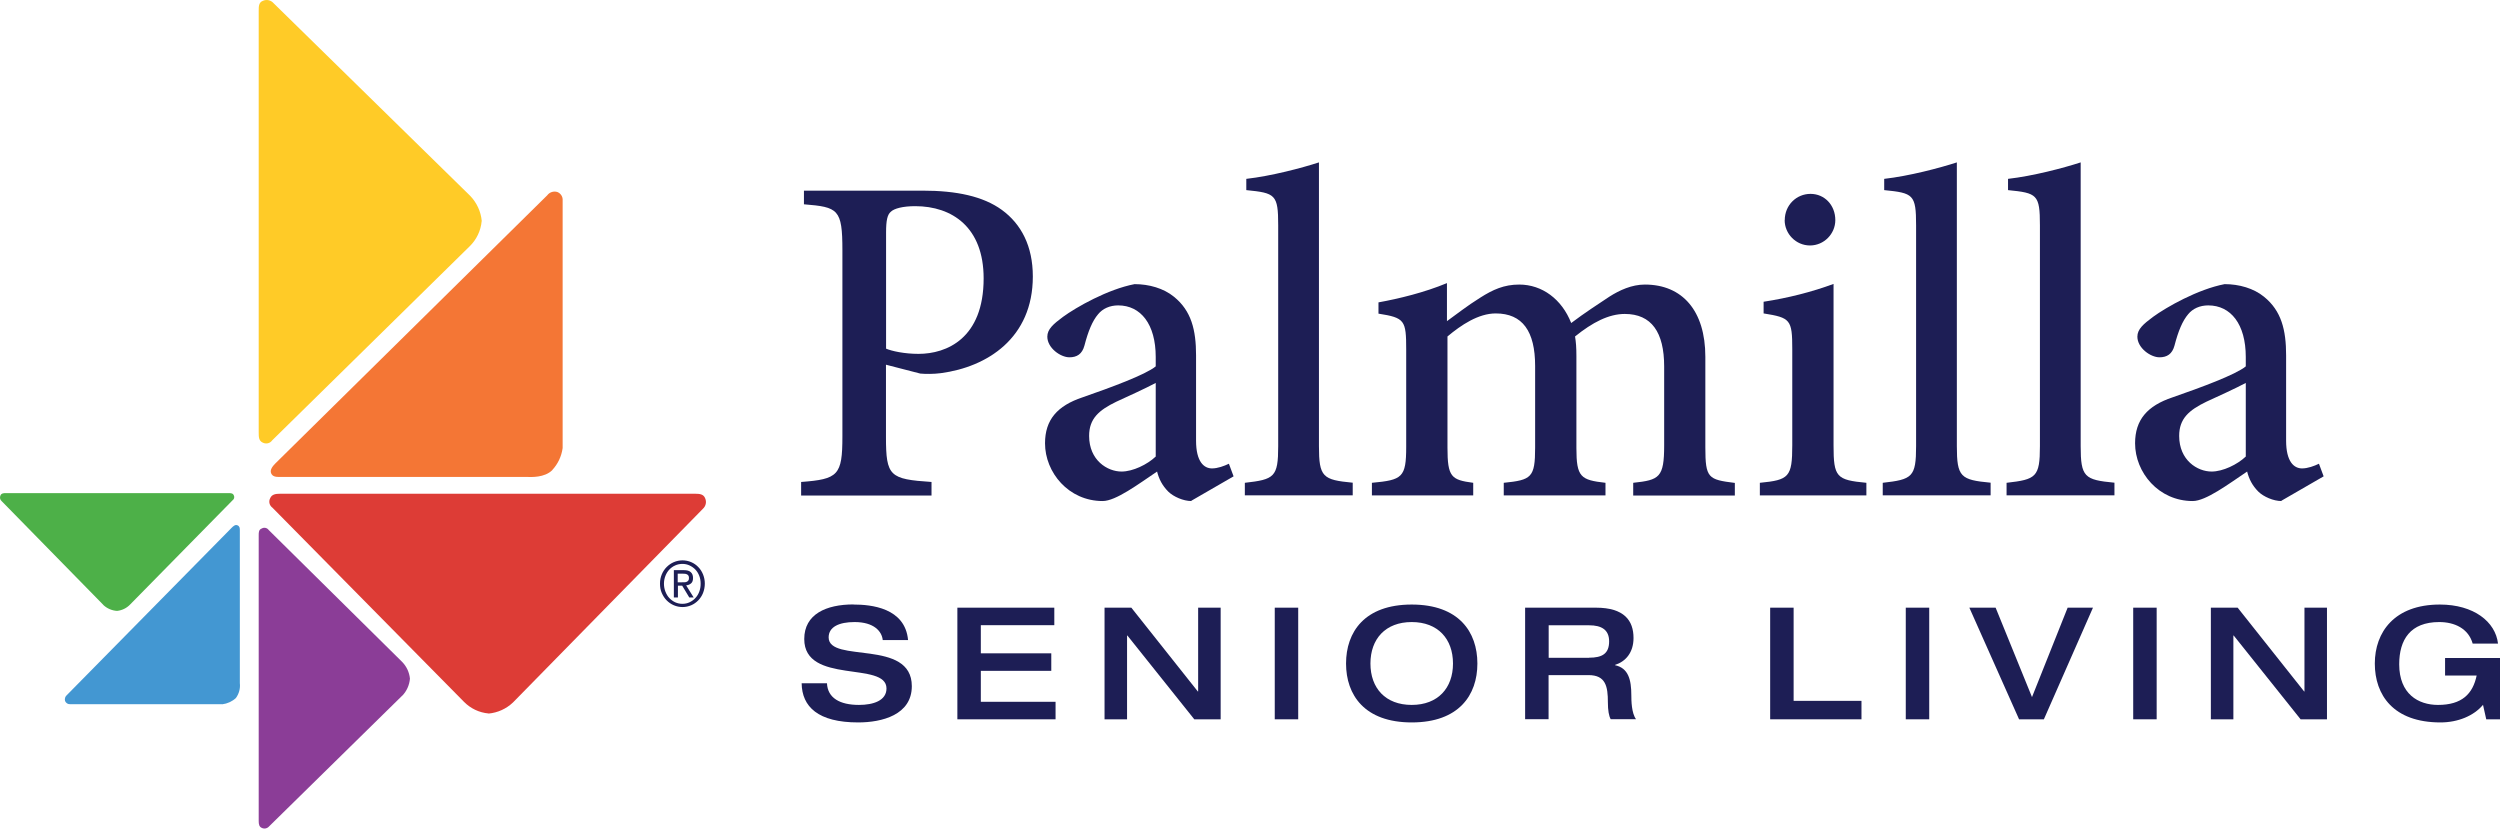
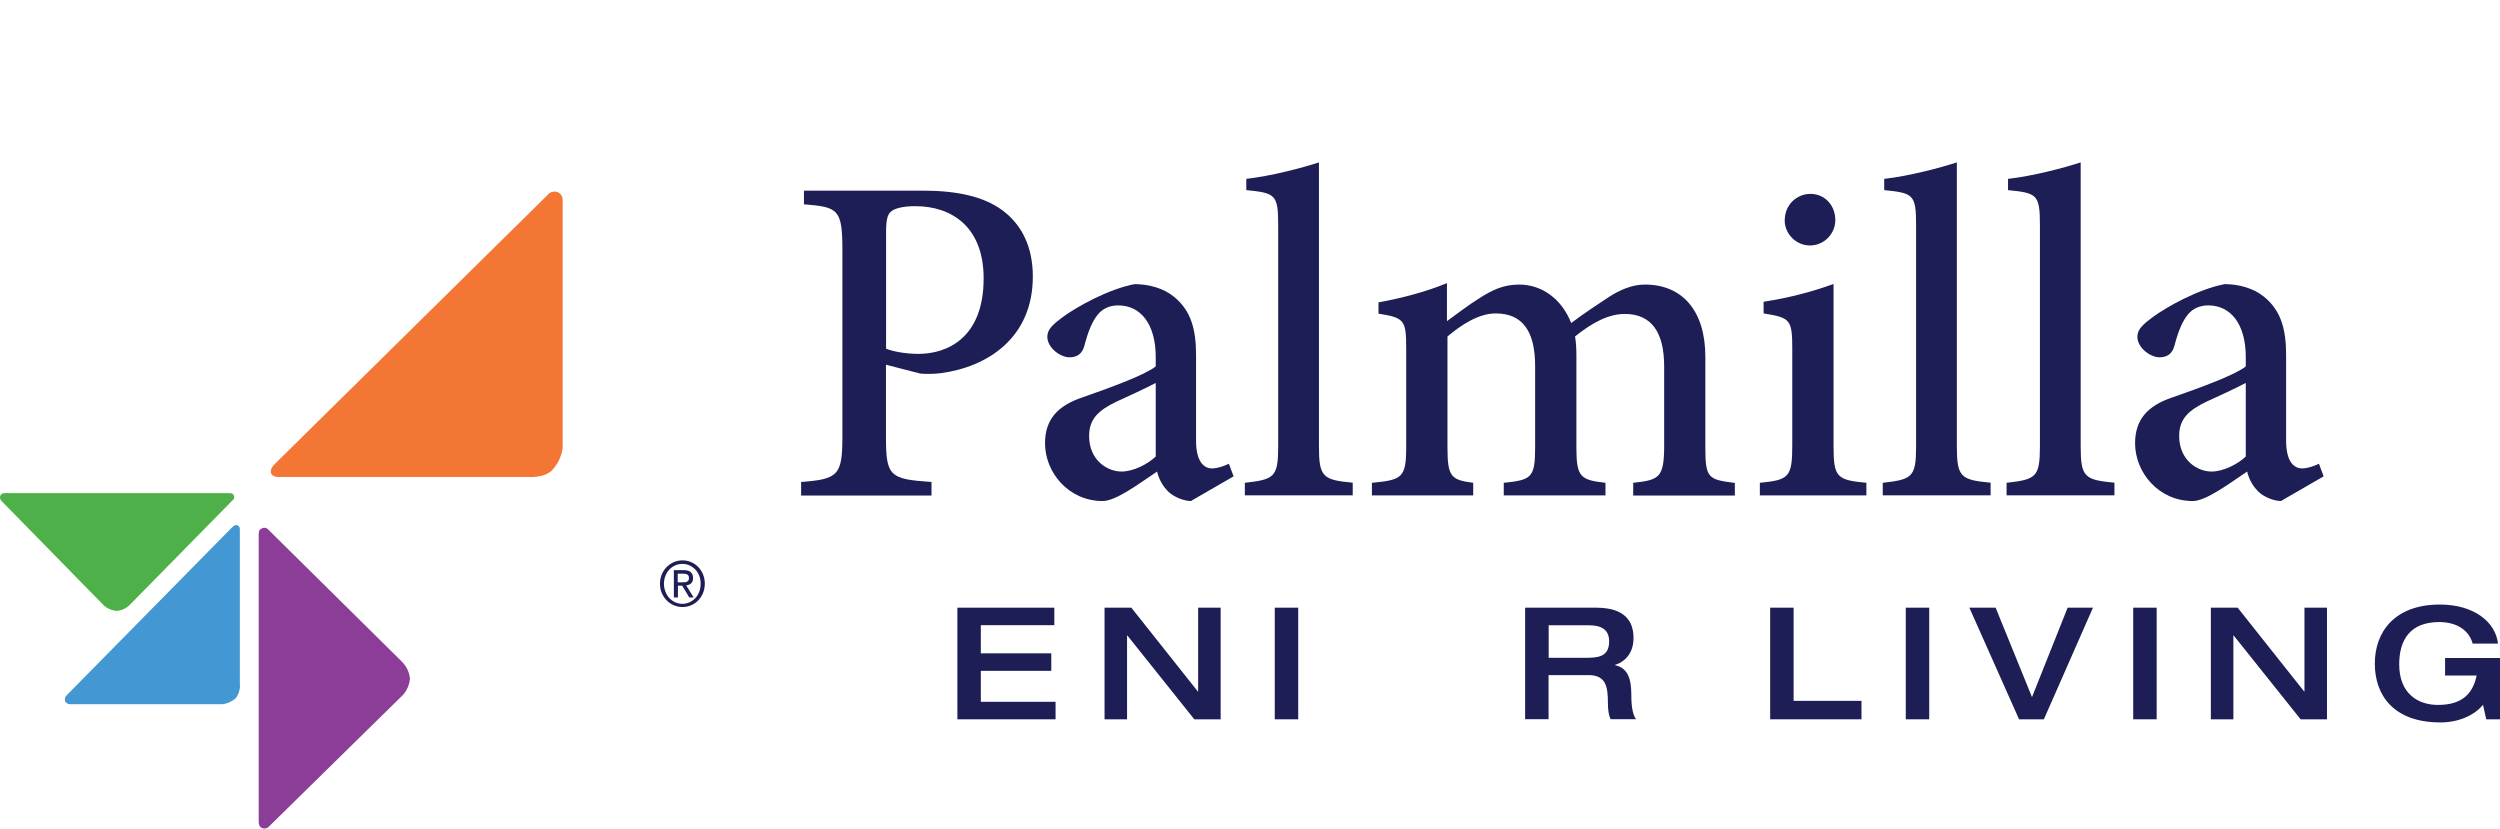
<svg xmlns="http://www.w3.org/2000/svg" id="Layer_1" data-name="Layer 1" viewBox="0 0 239.85 79.49">
  <defs>
    <style> .cls-1 { fill: #ffcb27; } .cls-2 { fill: #dd3c36; } .cls-3 { fill: #4397d2; } .cls-4 { fill: #4db048; } .cls-5 { fill: #8b3d97; } .cls-6 { fill: #1d1e55; } .cls-7 { fill: #f47635; } </style>
  </defs>
  <g>
    <g>
      <g>
-         <path class="cls-6" d="M81.89,58c1.65,0,4.95.3,5.23,3.41h-2.43c-.08-.83-.83-1.73-2.7-1.73-1.5,0-2.49.47-2.49,1.47,0,2.52,7.98.1,7.98,4.68,0,2.76-2.87,3.48-5.14,3.48-3.86,0-5.4-1.51-5.43-3.76h2.43c.06,1.41,1.23,2.08,3.07,2.08,1.37,0,2.64-.41,2.64-1.58,0-2.65-7.89-.34-7.89-4.74,0-2.39,2.11-3.32,4.72-3.32Z" />
        <path class="cls-6" d="M91.85,58.3h9.3v1.68h-7.05v2.7h6.76v1.68h-6.76v2.97h7.17v1.68h-9.42v-10.71Z" />
        <path class="cls-6" d="M105.96,58.3h2.58l6.38,8.04h.03v-8.04h2.16v10.71h-2.53l-6.42-8.04h-.03v8.04h-2.16v-10.71Z" />
        <path class="cls-6" d="M122.3,58.3h2.25v10.71h-2.25v-10.71Z" />
-         <path class="cls-6" d="M129.14,63.66c0-3.02,1.77-5.66,6.3-5.66s6.3,2.64,6.3,5.66-1.77,5.65-6.3,5.65-6.3-2.64-6.3-5.65ZM139.4,63.66c0-2.36-1.44-3.98-3.96-3.98s-3.96,1.62-3.96,3.98,1.44,3.97,3.96,3.97,3.96-1.62,3.96-3.97Z" />
        <path class="cls-6" d="M146.33,58.3h6.78c2.73,0,3.61,1.25,3.61,2.91,0,1.4-.76,2.26-1.77,2.58v.03c1.27.27,1.56,1.38,1.56,2.89,0,.51.02,1.71.45,2.29h-2.43c-.17-.3-.27-.84-.27-1.62,0-1.53-.21-2.61-1.86-2.61h-3.83v4.23h-2.25v-10.71ZM152.46,63.1c1.25,0,1.92-.38,1.92-1.57,0-1.11-.73-1.54-1.92-1.54h-3.88v3.12h3.88Z" />
        <path class="cls-6" d="M169.83,58.3h2.25v8.94h6.51v1.77h-8.76v-10.71Z" />
        <path class="cls-6" d="M182.84,58.3h2.25v10.71h-2.25v-10.71Z" />
        <path class="cls-6" d="M188.94,58.3h2.52l3.49,8.58,3.42-8.58h2.43l-4.71,10.71h-2.38l-4.77-10.71Z" />
        <path class="cls-6" d="M204.66,58.3h2.25v10.71h-2.25v-10.71Z" />
        <path class="cls-6" d="M212.1,58.3h2.58l6.38,8.04h.03v-8.04h2.16v10.71h-2.53l-6.42-8.04h-.03v8.04h-2.16v-10.71Z" />
        <path class="cls-6" d="M239.85,69.01h-1.32l-.31-1.39c-.87,1.05-2.4,1.69-4.08,1.69-4.53,0-6.3-2.64-6.3-5.65s1.88-5.66,6.24-5.66c3.25,0,5.34,1.65,5.58,3.75h-2.43c-.41-1.46-1.75-2.07-3.21-2.07-2.78,0-3.84,1.7-3.84,4.05,0,2.85,1.83,3.9,3.72,3.9,2.29,0,3.34-1.05,3.71-2.82h-3.03v-1.68h5.28v5.88Z" />
      </g>
      <g>
        <path class="cls-6" d="M88.52,18.29c3.24,0,5.8.54,7.6,1.85,1.85,1.35,2.97,3.46,2.97,6.39,0,5.9-4.37,8.68-8.82,9.27-.67.09-1.48.09-1.98.04l-3.29-.85v6.93c0,3.78.36,4.05,4.37,4.32v1.3h-12.51v-1.3c3.55-.27,3.96-.63,3.96-4.37v-17.86c0-3.96-.41-4.14-3.69-4.41v-1.31h11.38ZM85.01,33.45c.54.23,1.75.5,3.11.5,2.7,0,6.25-1.48,6.25-7.24,0-4.9-3.01-6.93-6.57-6.93-1.17,0-2.02.22-2.34.54-.32.27-.45.81-.45,1.98v11.16Z" />
        <path class="cls-6" d="M114.3,48.07c-.76,0-1.71-.41-2.21-.9-.58-.58-.9-1.21-1.08-1.93-1.8,1.21-3.96,2.83-5.22,2.83-3.28,0-5.53-2.75-5.53-5.54,0-2.25,1.17-3.6,3.6-4.41,2.7-.94,6.03-2.16,7.02-2.97v-.9c0-3.15-1.44-4.95-3.6-4.95-.81,0-1.49.31-1.93.85-.54.63-.95,1.62-1.31,3.01-.22.81-.72,1.12-1.44,1.12-.86,0-2.12-.9-2.12-1.98,0-.72.58-1.21,1.49-1.89,1.3-.95,4.32-2.66,6.88-3.15,1.39,0,2.79.4,3.78,1.21,1.67,1.35,2.12,3.19,2.12,5.62v8.19c0,2.02.76,2.66,1.53,2.66.54,0,1.17-.23,1.62-.45l.45,1.21-4.05,2.34ZM110.88,36.74c-.94.5-2.79,1.35-3.78,1.8-1.67.81-2.61,1.62-2.61,3.28,0,2.34,1.75,3.42,3.11,3.42,1.08,0,2.47-.67,3.28-1.44v-7.07Z" />
        <path class="cls-6" d="M119.43,47.53v-1.21c2.83-.32,3.2-.54,3.2-3.51v-21.19c0-2.97-.27-3.1-3.06-3.38v-1.08c2.38-.27,5.31-1.04,6.97-1.58v27.22c0,2.97.36,3.24,3.24,3.51v1.21h-10.35Z" />
        <path class="cls-6" d="M156.69,47.53v-1.21c2.52-.27,2.97-.5,2.97-3.6v-7.56c0-3.28-1.21-5.04-3.78-5.04-1.53,0-3.1.81-4.77,2.16.09.54.13,1.08.13,1.89v8.82c0,2.79.41,3.06,2.79,3.33v1.21h-9.76v-1.21c2.66-.27,3.01-.5,3.01-3.38v-7.83c0-3.33-1.21-5.04-3.78-5.04-1.67,0-3.33,1.12-4.63,2.21v10.66c0,2.83.36,3.1,2.47,3.38v1.21h-9.72v-1.21c2.92-.27,3.29-.5,3.29-3.46v-9.31c0-2.83-.13-3.06-2.66-3.46v-1.08c1.98-.36,4.41-.95,6.57-1.85v3.65c.94-.67,1.89-1.44,3.19-2.25,1.21-.77,2.29-1.26,3.74-1.26,2.2,0,4.09,1.4,4.99,3.69,1.31-.99,2.57-1.8,3.65-2.52.99-.63,2.16-1.17,3.42-1.17,3.6,0,5.8,2.52,5.8,6.93v8.68c0,2.97.27,3.1,2.83,3.42v1.21h-9.76Z" />
        <path class="cls-6" d="M168.84,47.53v-1.21c2.79-.27,3.11-.54,3.11-3.6v-9.23c0-2.83-.18-3.01-2.75-3.42v-1.12c2.34-.36,4.63-.94,6.71-1.71v15.48c0,3.06.27,3.33,3.15,3.6v1.21h-10.21ZM171.23,21.12c0-1.44,1.12-2.52,2.47-2.52s2.38,1.08,2.38,2.52c0,1.31-1.08,2.43-2.43,2.43s-2.43-1.12-2.43-2.43Z" />
        <path class="cls-6" d="M180.63,47.53v-1.21c2.83-.32,3.2-.54,3.2-3.51v-21.19c0-2.97-.27-3.1-3.06-3.38v-1.08c2.38-.27,5.31-1.04,6.97-1.58v27.22c0,2.97.36,3.24,3.24,3.51v1.21h-10.35Z" />
        <path class="cls-6" d="M192.51,47.53v-1.21c2.83-.32,3.2-.54,3.2-3.51v-21.19c0-2.97-.27-3.1-3.06-3.38v-1.08c2.38-.27,5.31-1.04,6.97-1.58v27.22c0,2.97.36,3.24,3.24,3.51v1.21h-10.35Z" />
        <path class="cls-6" d="M218.88,48.07c-.76,0-1.71-.41-2.21-.9-.58-.58-.9-1.21-1.08-1.93-1.8,1.21-3.96,2.83-5.22,2.83-3.28,0-5.53-2.75-5.53-5.54,0-2.25,1.17-3.6,3.6-4.41,2.7-.94,6.03-2.16,7.02-2.97v-.9c0-3.15-1.44-4.95-3.6-4.95-.81,0-1.49.31-1.93.85-.54.63-.95,1.62-1.31,3.01-.22.81-.72,1.12-1.44,1.12-.86,0-2.12-.9-2.12-1.98,0-.72.58-1.21,1.49-1.89,1.3-.95,4.32-2.66,6.88-3.15,1.39,0,2.79.4,3.78,1.21,1.67,1.35,2.12,3.19,2.12,5.62v8.19c0,2.02.76,2.66,1.53,2.66.54,0,1.17-.23,1.62-.45l.45,1.21-4.05,2.34ZM215.46,36.74c-.94.5-2.79,1.35-3.78,1.8-1.67.81-2.61,1.62-2.61,3.28,0,2.34,1.75,3.42,3.11,3.42,1.08,0,2.47-.67,3.28-1.44v-7.07Z" />
      </g>
    </g>
    <g>
-       <path class="cls-2" d="M46.87,68.45c-.9-.08-1.73-.48-2.36-1.12l-18.37-18.62c-.29-.21-.39-.59-.22-.91.16-.38.53-.43.95-.43h39.84c.41,0,.79.04.94.43.16.35.07.76-.22,1.02l-18.21,18.57c-.64.61-1.47.99-2.35,1.07Z" />
      <path class="cls-7" d="M52.99,45.1c-.75.75-2.06.66-2.32.66h-23.87c-.38,0-.66-.05-.79-.36s.13-.66.4-.93l26.09-25.73c.22-.3.61-.43.97-.32.33.13.54.46.51.81v23.76c-.11.79-.45,1.52-1,2.11Z" />
-       <path class="cls-1" d="M46.21,21.22c-.08.91-.49,1.76-1.14,2.4l-18.95,18.62c-.2.29-.58.39-.9.23-.39-.17-.4-.54-.4-.96V1.04c0-.42,0-.81.4-.96.35-.16.77-.07,1.02.22l18.86,18.48c.64.66,1.04,1.52,1.12,2.44Z" />
      <path class="cls-5" d="M38.59,66.74l-12.77,12.54c-.17.2-.46.27-.7.15-.26-.11-.3-.36-.3-.66v-27.41c0-.29,0-.55.3-.66.23-.13.51-.06.66.15l12.78,12.63c.44.44.71,1.01.77,1.63-.05.61-.31,1.19-.73,1.63Z" />
      <path class="cls-3" d="M21.32,67.56H6.74c-.22.02-.42-.11-.5-.31-.06-.22.02-.45.2-.59l15.78-16.02c.17-.17.36-.34.57-.24s.22.26.22.49v14.65c.06.51-.08,1.02-.38,1.43-.36.33-.82.54-1.31.6Z" />
      <path class="cls-4" d="M9.91,58.03L.17,48.09c-.17-.14-.22-.37-.12-.57.09-.2.29-.21.51-.21h21.36c.22,0,.42,0,.51.21.09.17.04.37-.12.48l-9.84,10.01c-.33.34-.77.55-1.24.6-.49-.03-.96-.23-1.32-.57Z" />
    </g>
  </g>
  <path class="cls-6" d="M63.49,55.11c.11-.27.27-.51.47-.71.2-.2.43-.36.69-.47.26-.11.54-.17.83-.17s.57.06.83.17c.26.11.49.27.68.47.2.2.35.44.46.71s.17.57.17.88-.06.62-.17.9-.27.51-.46.71c-.2.2-.42.36-.68.47-.26.11-.54.17-.83.17s-.57-.06-.83-.17-.49-.27-.69-.47c-.2-.2-.35-.44-.47-.71s-.17-.57-.17-.9.06-.61.17-.88ZM63.84,56.76c.09.23.21.44.37.61.16.17.35.31.56.41.22.1.45.15.7.15s.48-.05.69-.15c.21-.1.4-.23.56-.41.16-.17.28-.37.37-.61s.13-.49.13-.76-.04-.52-.13-.75-.21-.43-.37-.6-.35-.3-.56-.4c-.21-.1-.45-.15-.69-.15s-.49.05-.7.15c-.22.1-.4.23-.56.4s-.28.37-.37.6c-.09.23-.14.48-.14.75s.05.53.14.76ZM65.61,54.7c.3,0,.52.06.66.19.14.12.22.31.22.56,0,.24-.06.41-.19.52-.13.11-.28.17-.47.19l.72,1.16h-.42l-.68-1.13h-.41v1.13h-.39v-2.62h.97ZM65.44,55.86c.09,0,.17,0,.25,0,.08,0,.15-.02.21-.05s.11-.07.15-.13c.04-.06.05-.14.05-.24,0-.09-.02-.16-.05-.21-.03-.05-.07-.09-.13-.12s-.11-.05-.18-.06c-.07,0-.13-.01-.2-.01h-.52v.83h.41Z" />
</svg>